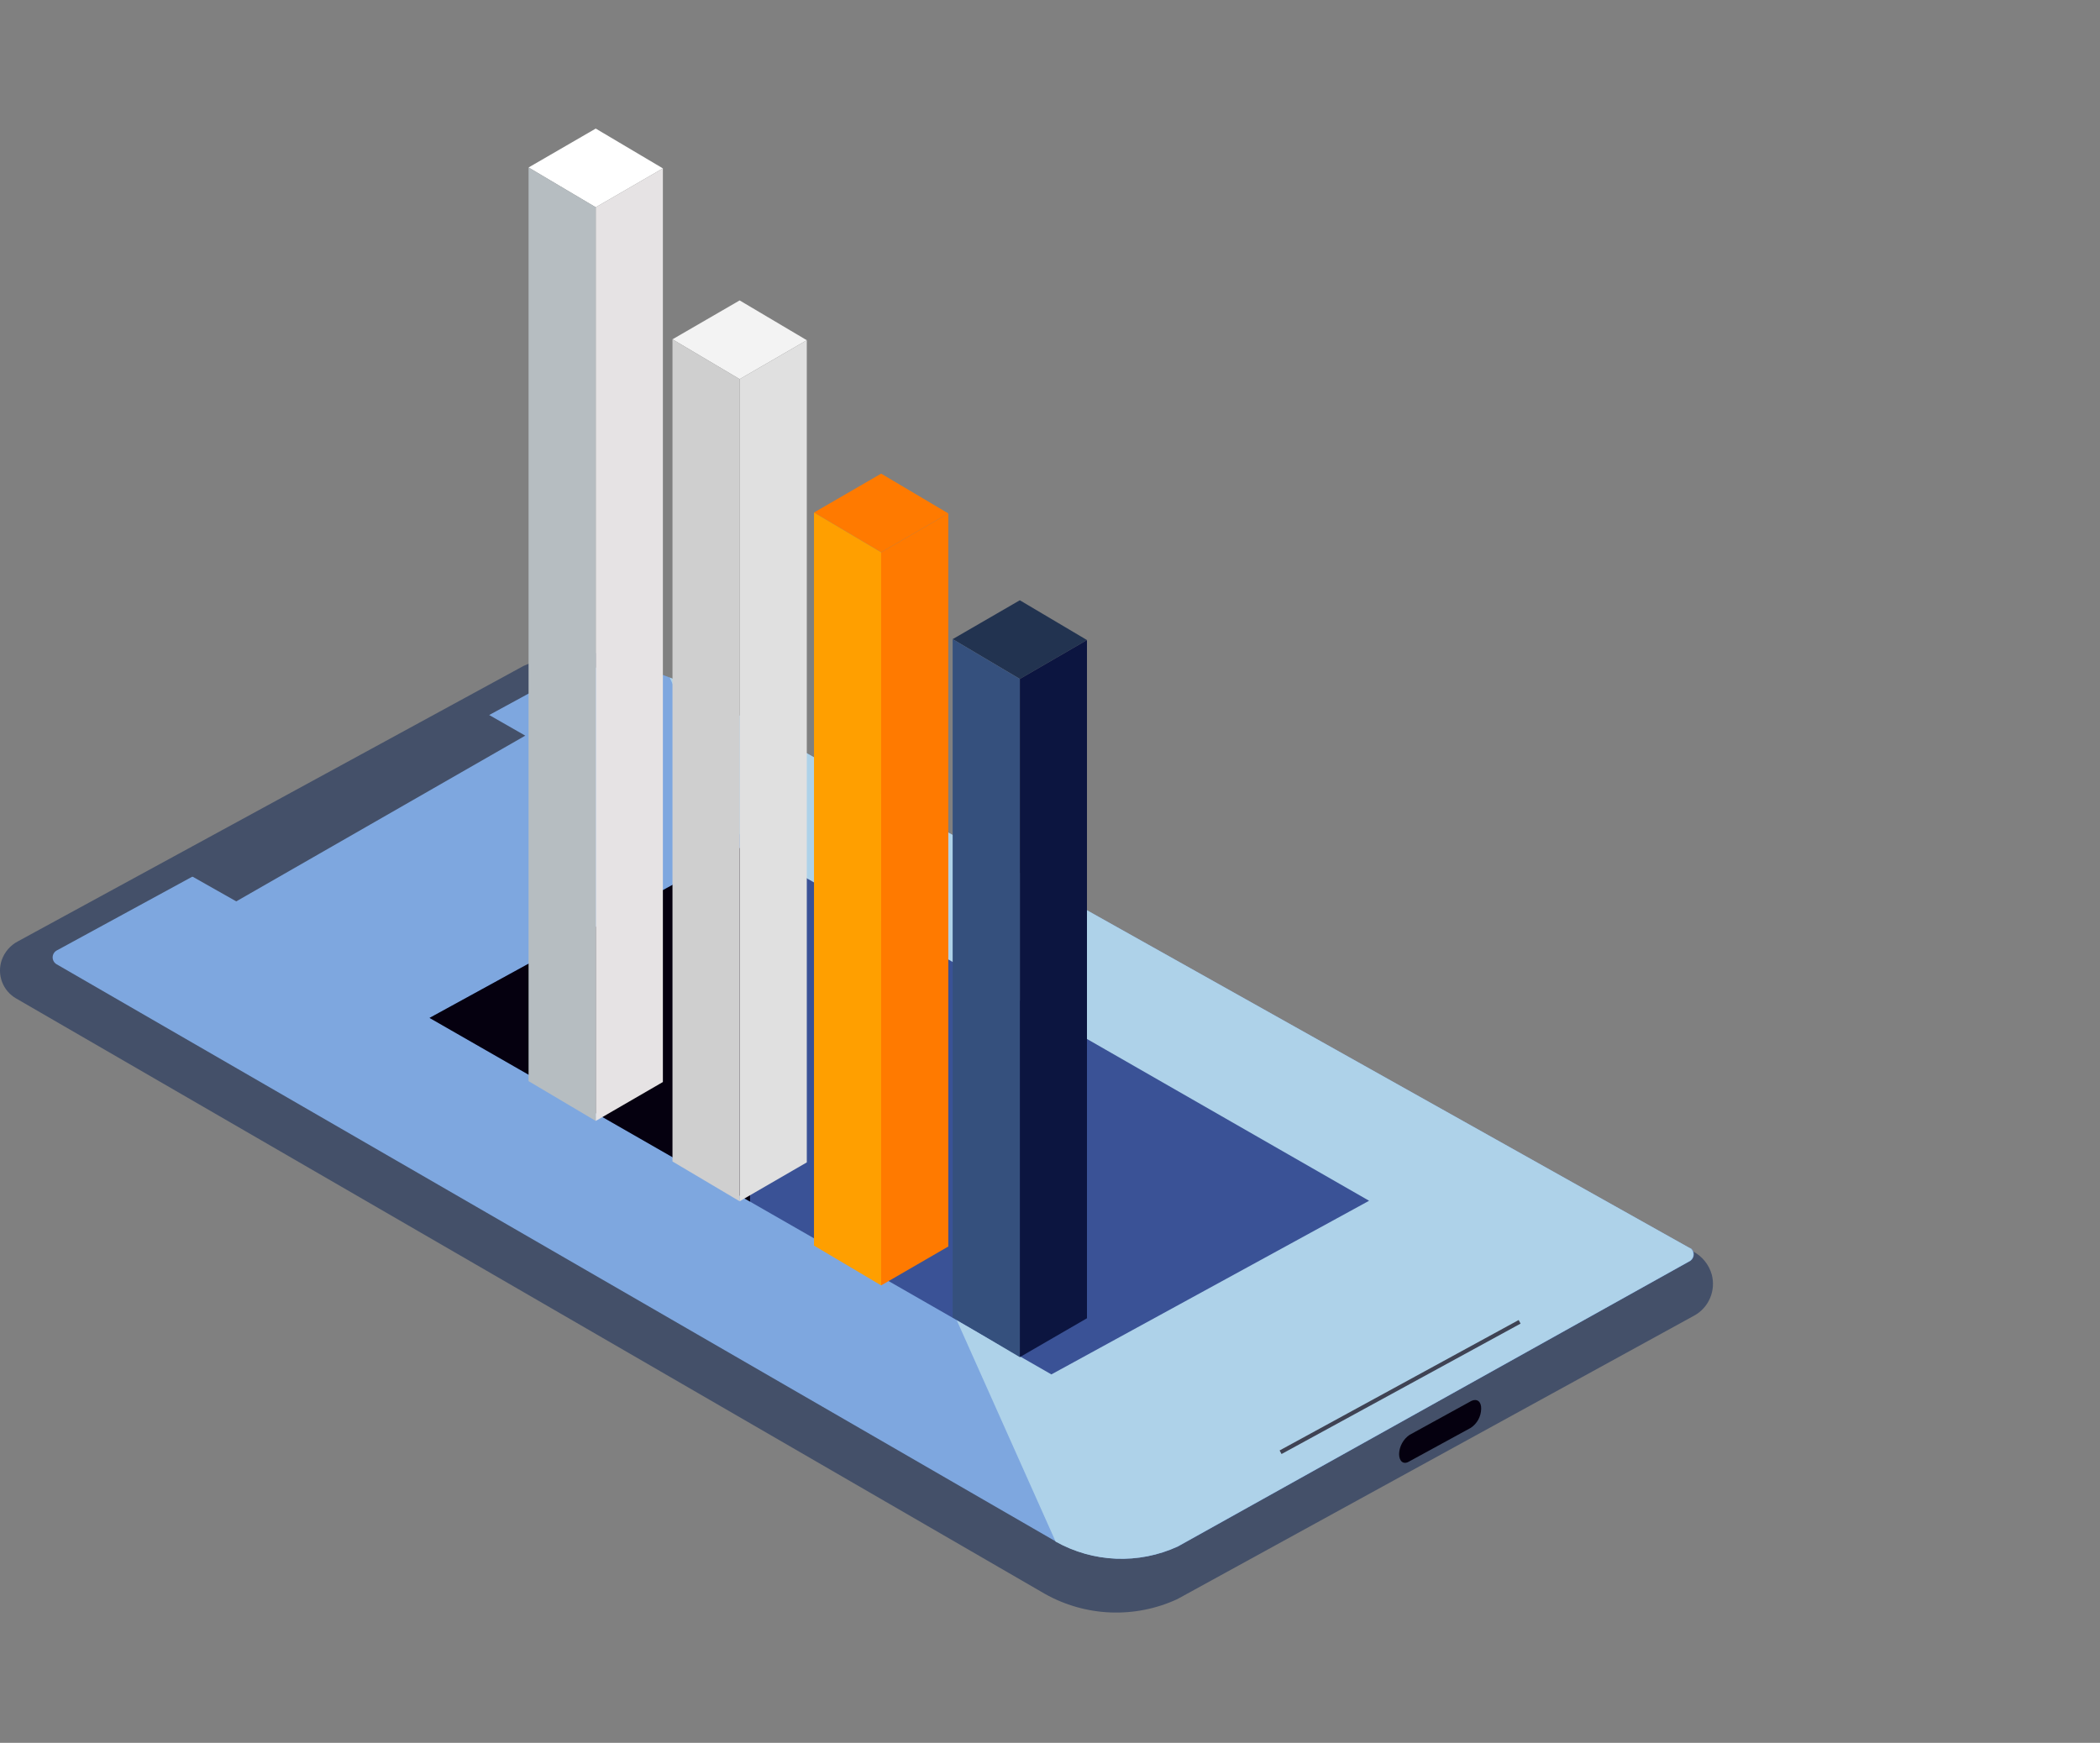
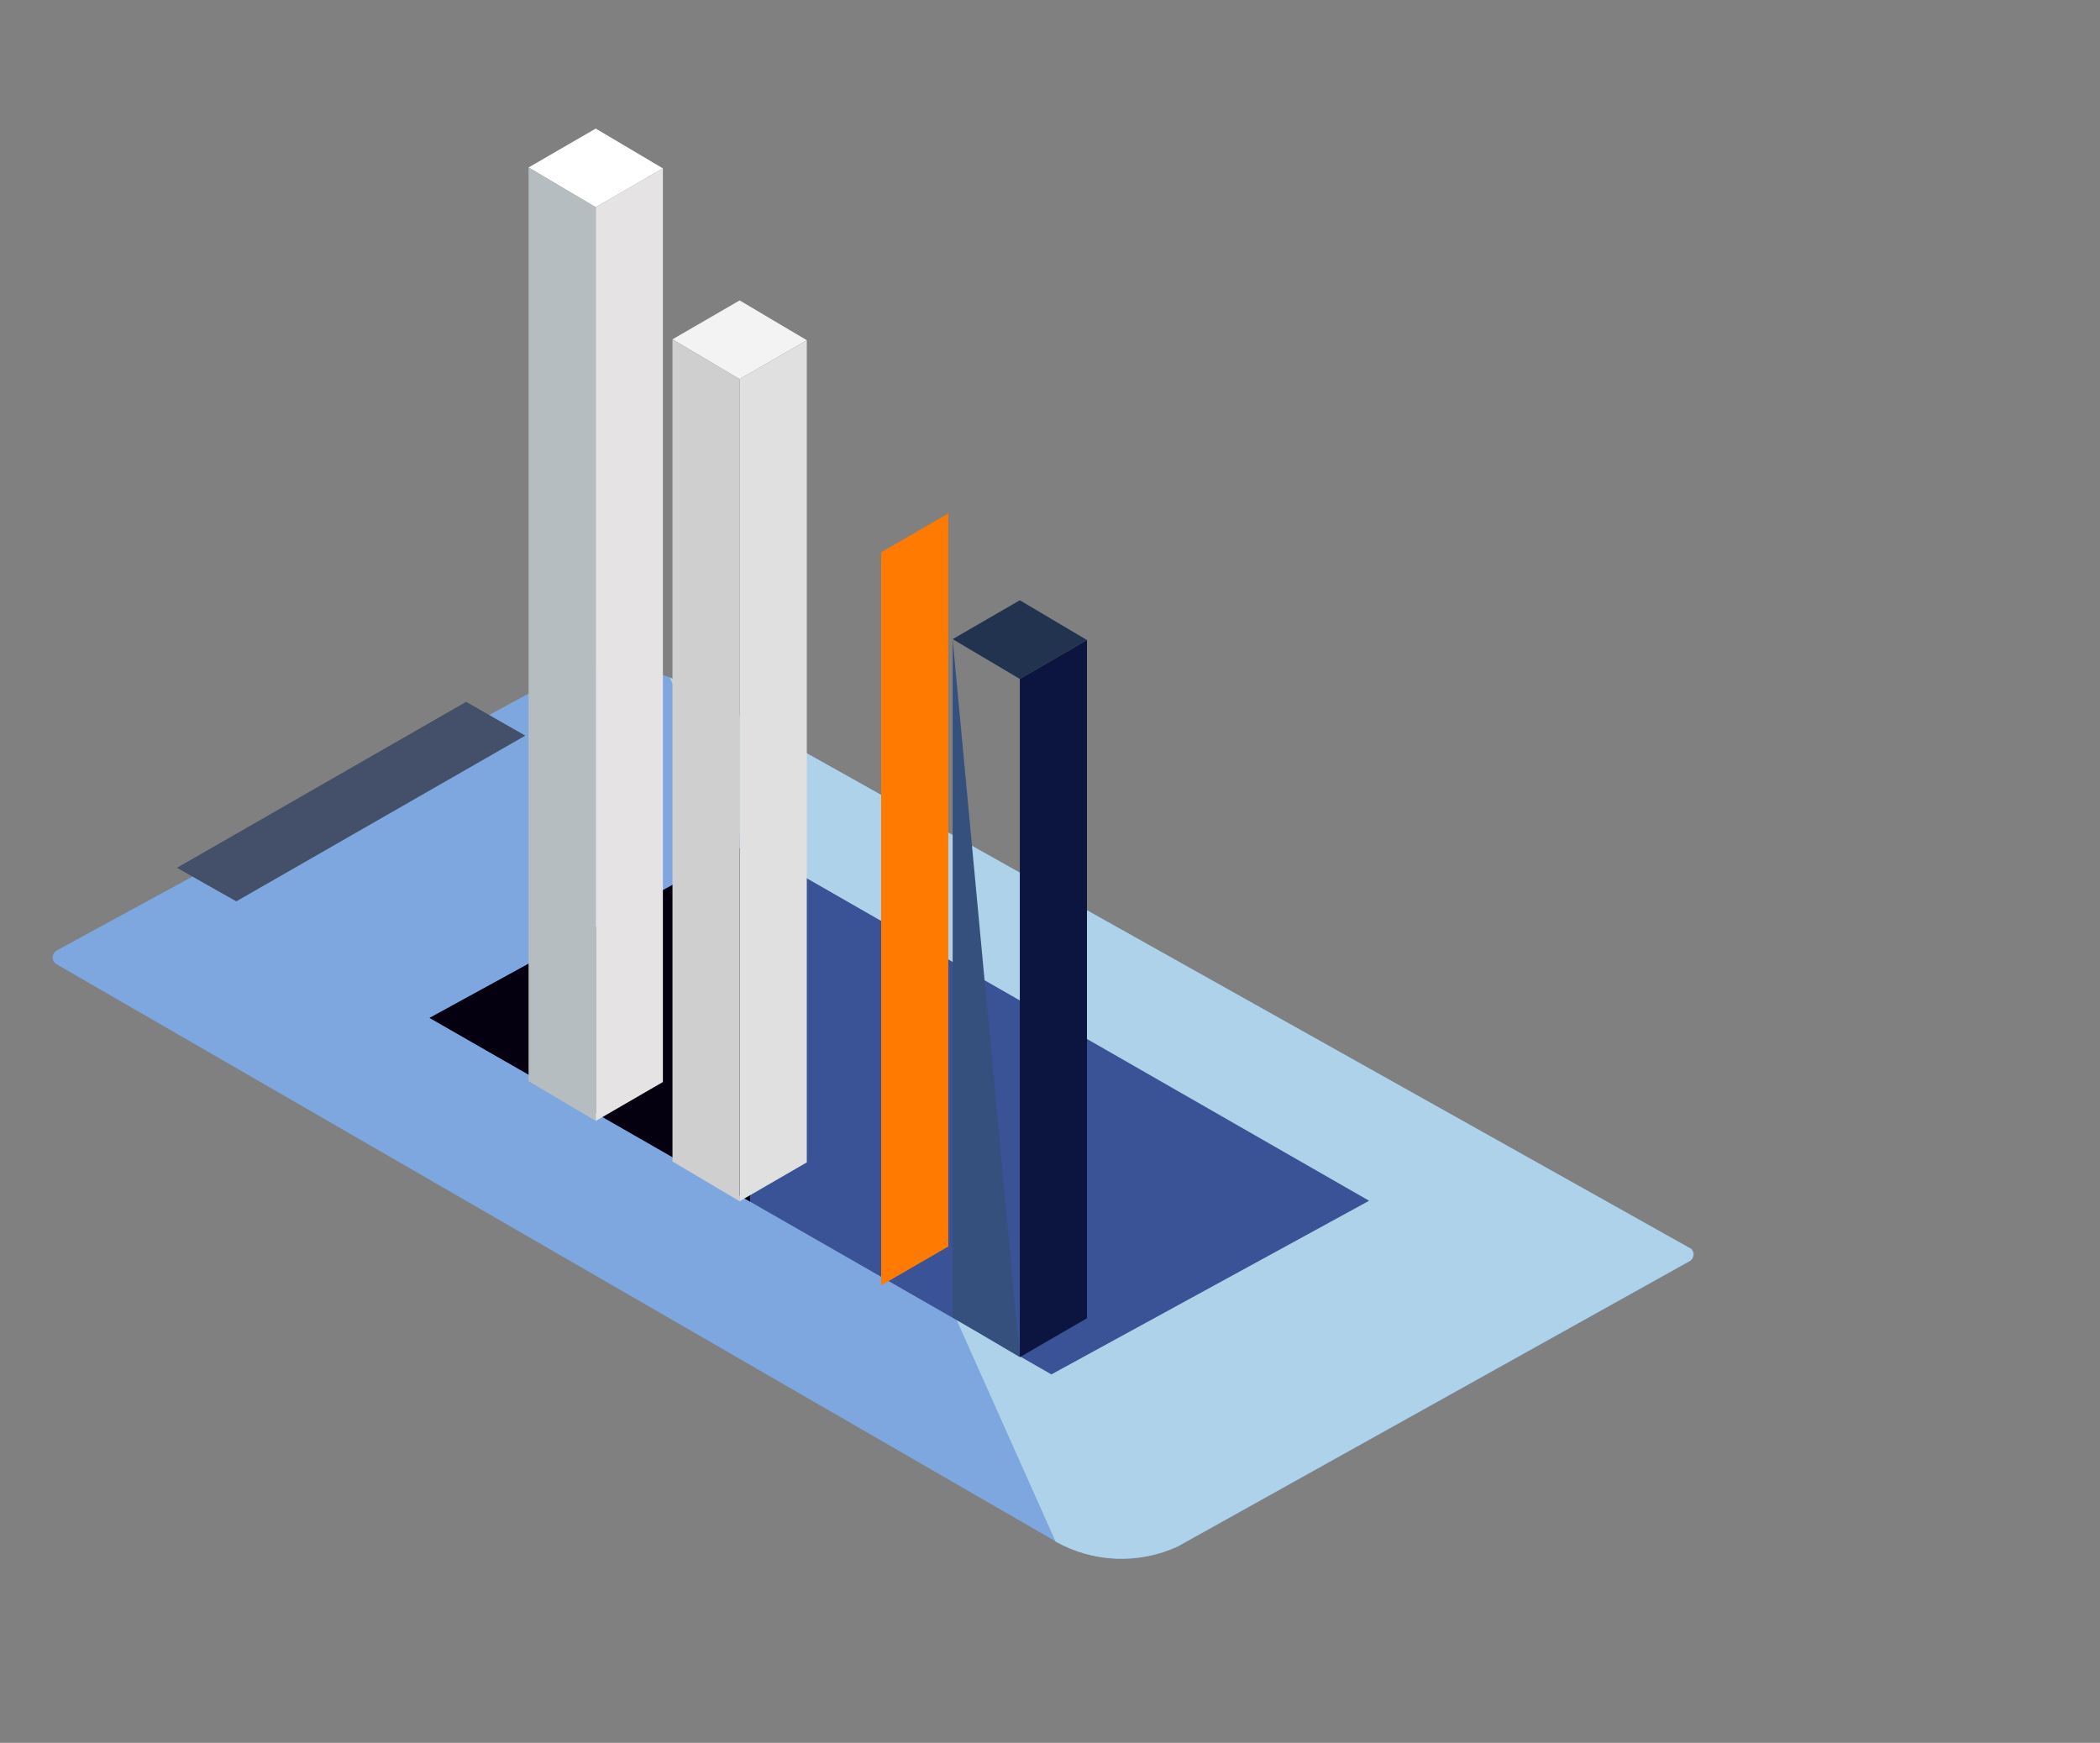
<svg xmlns="http://www.w3.org/2000/svg" width="147" height="122" viewBox="0 0 147 122" fill="none">
  <rect x="0" y="0" width="147" height="122" fill="#808080" stroke="none" />
  <g clip-path="url(#clip0_741_17958)">
-     <path d="M118.538 87.615L45.924 46.989C44.514 46.203 42.941 45.76 41.331 45.695C39.72 45.63 38.117 45.945 36.65 46.614L1.28 65.88C0.736 66.156 0.32 66.634 0.119 67.212C-0.049 67.708 -0.04 68.246 0.145 68.736C0.33 69.225 0.679 69.634 1.131 69.892L73.135 111.566C74.543 112.359 76.116 112.806 77.728 112.871C79.339 112.936 80.944 112.617 82.409 111.941L118.597 92.091C119.095 91.818 119.486 91.385 119.707 90.86C119.929 90.336 119.968 89.752 119.818 89.202C119.721 88.865 119.558 88.551 119.338 88.278C119.118 88.006 118.846 87.78 118.538 87.615V87.615Z" fill="#445069" />
    <path d="M118.359 87.406L47.918 47.932C46.537 47.158 44.994 46.722 43.415 46.657C41.835 46.592 40.262 46.9 38.823 47.558L3.96 66.539C3.876 66.587 3.807 66.657 3.759 66.741C3.711 66.825 3.685 66.921 3.685 67.018C3.685 67.115 3.711 67.21 3.759 67.294C3.807 67.378 3.876 67.448 3.96 67.497L73.924 107.914C75.22 108.639 76.667 109.048 78.148 109.108C79.63 109.167 81.105 108.877 82.454 108.258L118.329 88.259C118.403 88.208 118.463 88.14 118.505 88.061C118.547 87.981 118.568 87.892 118.568 87.803C118.568 87.713 118.547 87.624 118.505 87.545C118.463 87.465 118.403 87.397 118.329 87.346L118.359 87.406Z" fill="#7EA7DF" />
    <path d="M118.359 87.406L47.919 47.932C47.583 47.738 47.235 47.568 46.877 47.423L73.895 107.914C75.19 108.639 76.637 109.048 78.119 109.108C79.6 109.167 81.075 108.876 82.424 108.258L118.3 88.259C118.366 88.212 118.421 88.15 118.461 88.079C118.501 88.007 118.524 87.928 118.53 87.847C118.536 87.765 118.523 87.683 118.494 87.607C118.464 87.531 118.418 87.462 118.359 87.406V87.406Z" fill="#AED2E9" />
    <path d="M95.837 84.053L73.597 96.208L30.07 71.254L52.295 59.084L95.837 84.053Z" fill="#3A5296" />
    <path d="M12.385 60.746L16.538 63.096L36.769 51.495L32.63 49.129L12.385 60.746Z" fill="#445069" />
    <path d="M52.503 59.204L52.295 59.084L30.07 71.254L52.503 84.113V59.204Z" fill="#05000F" />
-     <path d="M102.997 98.064L98.665 100.444C98.448 100.594 98.27 100.792 98.143 101.023C98.016 101.255 97.945 101.513 97.936 101.776C97.936 102.285 98.233 102.54 98.62 102.315L102.952 99.95C103.172 99.804 103.354 99.607 103.481 99.375C103.608 99.143 103.677 98.883 103.682 98.618C103.696 98.094 103.384 97.885 102.997 98.064Z" fill="#05000F" />
-     <path d="M106.307 92.402L89.572 101.532L89.707 101.782L106.442 92.652L106.307 92.402Z" fill="#3F4354" />
    <path d="M37 11.723L41.701 14.508L46.402 11.786L41.701 9L37 11.723Z" fill="white" />
    <path d="M41.701 78.465L46.402 75.742V11.786L41.701 14.508V78.465Z" fill="#E6E3E4" />
    <path d="M37 75.679L41.701 78.465V14.508L37 11.722V75.679Z" fill="#B6BDC1" />
-     <path d="M56.98 35.876L61.681 38.662L66.382 35.94L61.681 33.154L56.98 35.876Z" fill="#FF7A00" />
    <path d="M61.681 89.977L66.382 87.255V35.94L61.681 38.662V89.977Z" fill="#FF7A00" />
-     <path d="M56.98 87.191L61.681 89.977V38.662L56.98 35.876V87.191Z" fill="#FF9F00" />
    <path d="M47.074 23.752L51.775 26.538L56.476 23.815L51.775 21.029L47.074 23.752Z" fill="#F3F3F3" />
    <path d="M51.775 84.089L56.476 81.367V23.815L51.775 26.538V84.089Z" fill="#E0E0E0" />
    <path d="M47.074 81.303L51.775 84.089V26.538L47.074 23.752V81.303Z" fill="#CFCFCF" />
    <path d="M66.686 44.74L71.387 47.526L76.088 44.803L71.387 42.018L66.686 44.74Z" fill="#223350" />
    <path d="M71.387 95L76.088 92.278V44.803L71.387 47.526V95Z" fill="#0C1540" />
-     <path d="M66.686 92.214L71.387 95V47.526L66.686 44.74V92.214Z" fill="#35507D" />
+     <path d="M66.686 92.214L71.387 95L66.686 44.74V92.214Z" fill="#35507D" />
  </g>
  <defs>
    <clipPath id="clip0_741_17958">
      <rect width="147" height="122" fill="white" />
    </clipPath>
  </defs>
</svg>